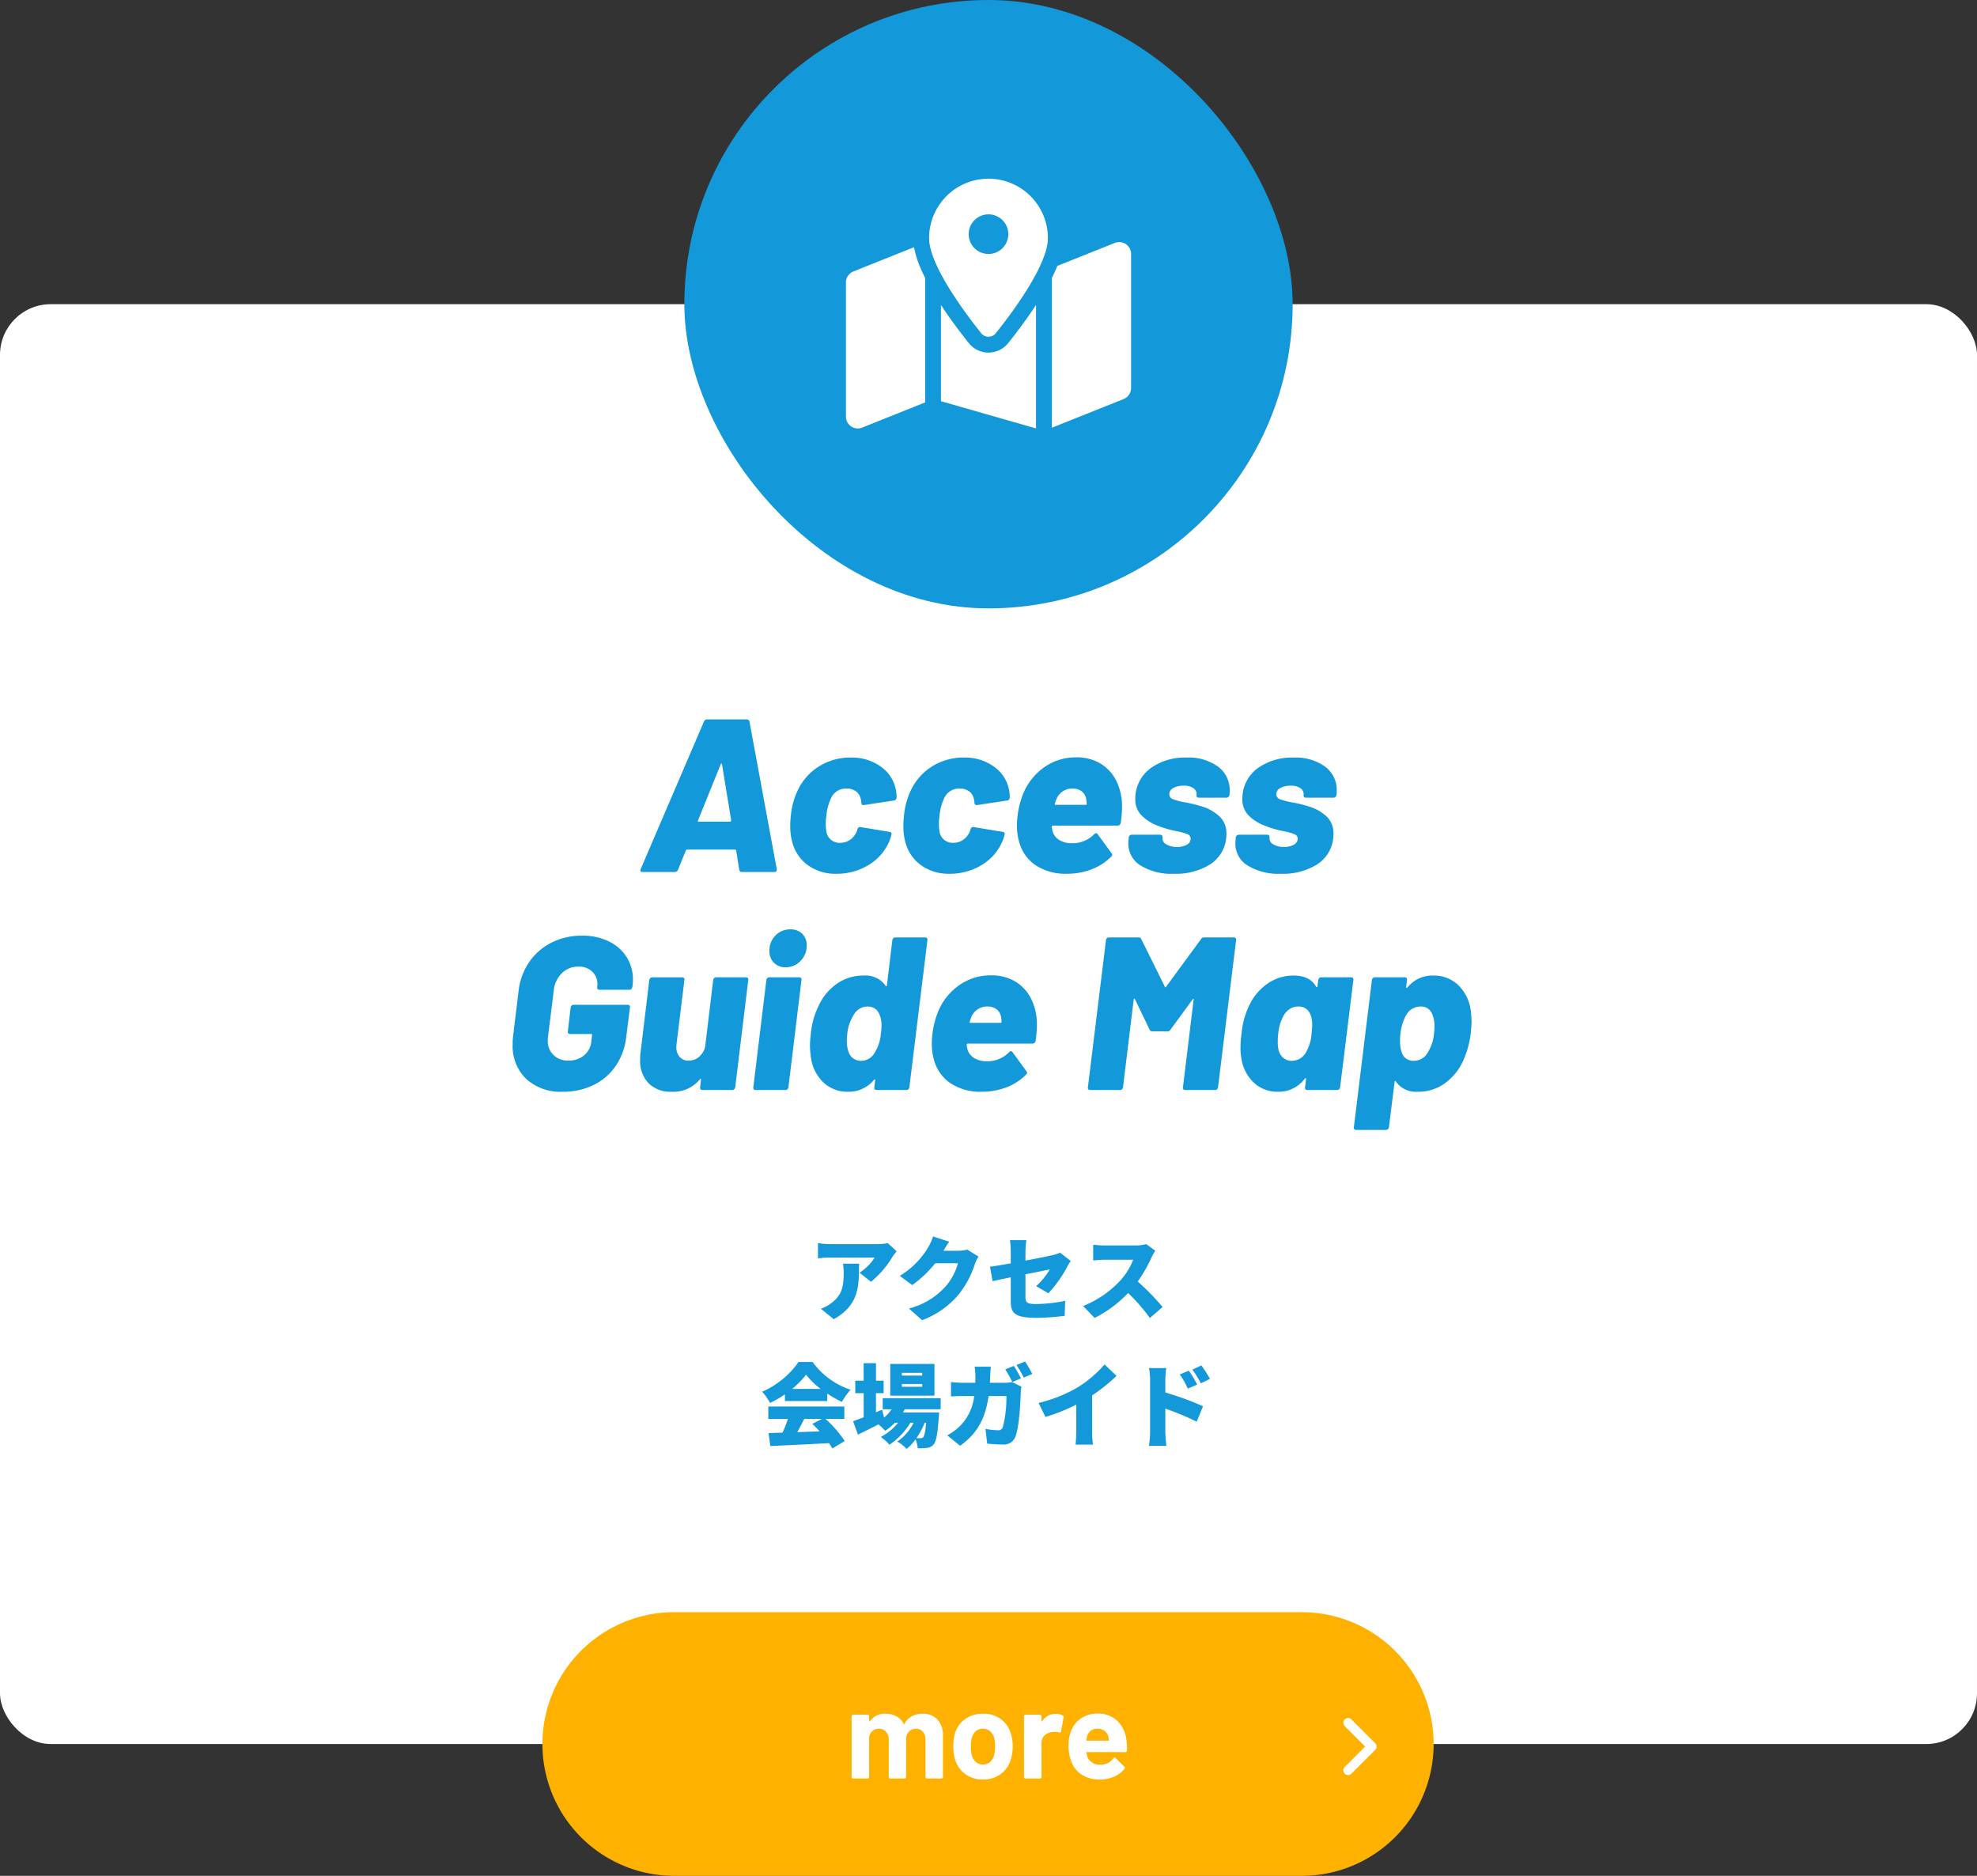
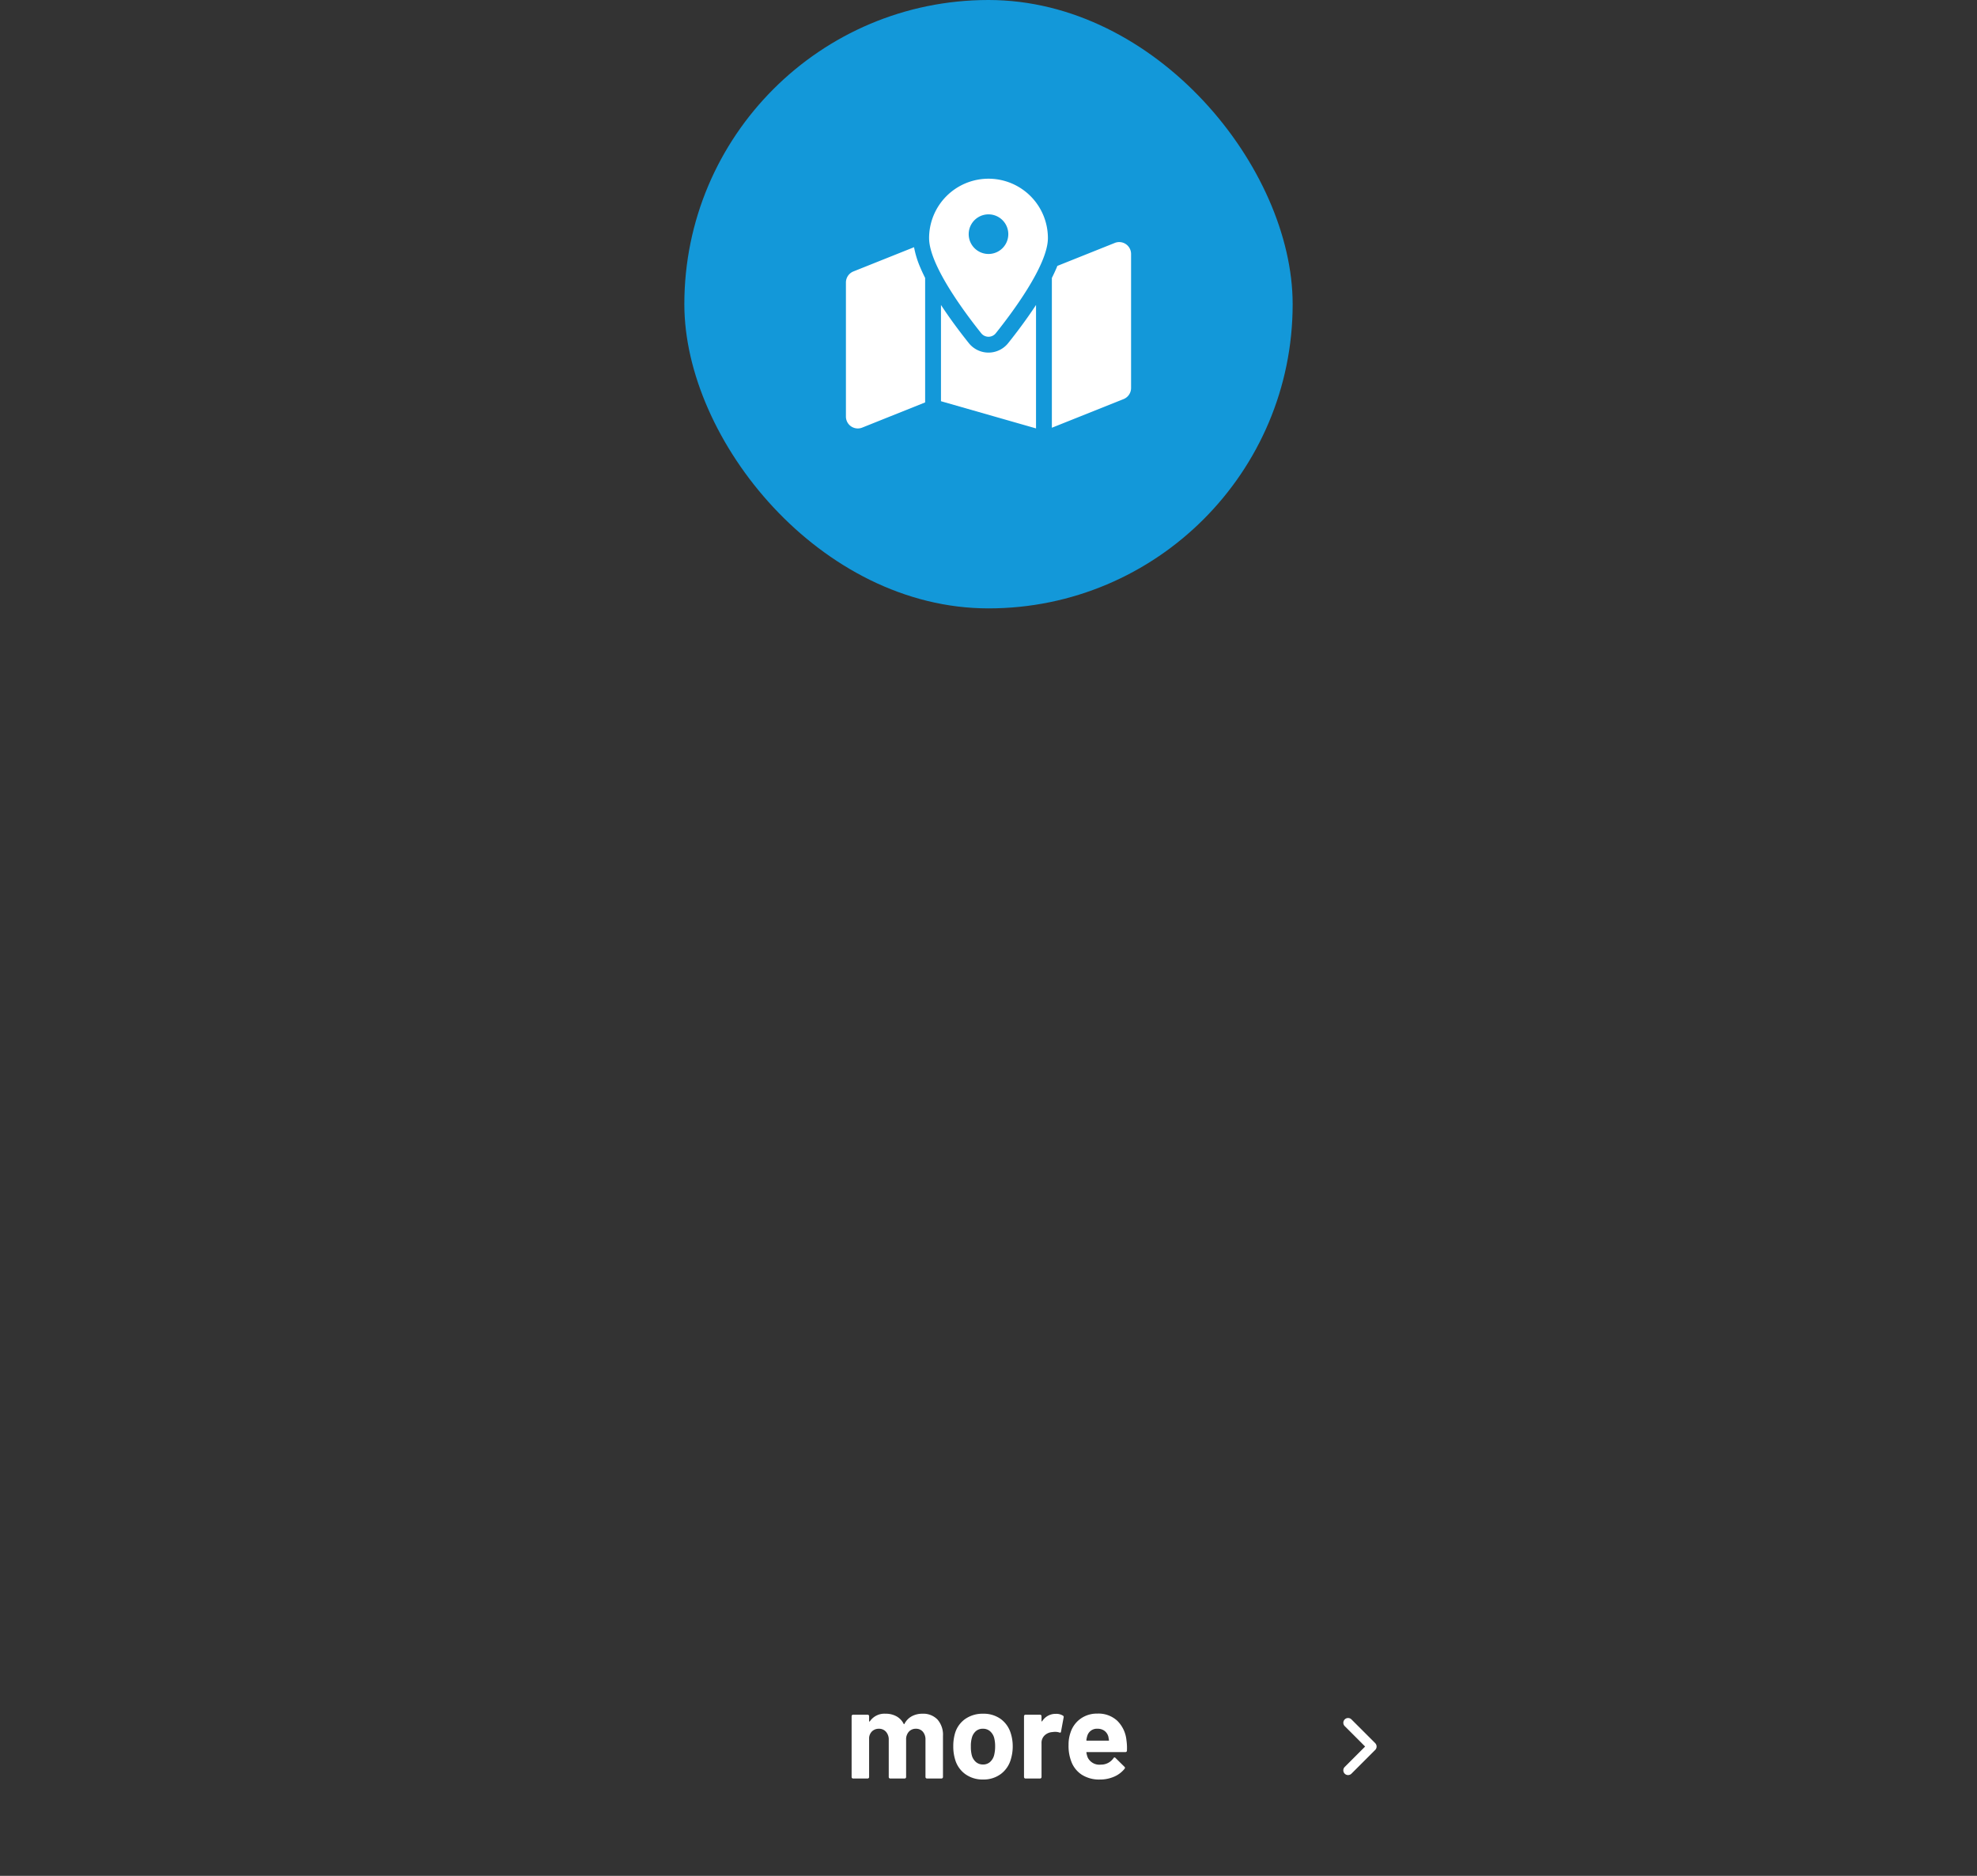
<svg xmlns="http://www.w3.org/2000/svg" width="390" height="370" viewBox="0 0 390 370">
  <rect x="0" y="0" width="390" height="370" fill="#333333" stroke="none" />
  <g id="info_btn3_pc" transform="translate(-930 -1801)">
-     <rect id="長方形_3851" data-name="長方形 3851" width="390" height="284" rx="10" transform="translate(930 1861)" fill="#fff" />
-     <path id="パス_9401" data-name="パス 9401" d="M-48.655,0A.465.465,0,0,1-49-.129a.638.638,0,0,1-.172-.3l-.6-3.827q-.086-.172-.215-.172h-9.5q-.129,0-.215.172L-61.254-.43A.689.689,0,0,1-61.9,0h-6.364a.418.418,0,0,1-.365-.15A.462.462,0,0,1-68.606-.6l12.47-29.068a.662.662,0,0,1,.6-.43h7.869a.516.516,0,0,1,.516.43L-41.775-.6V-.43q0,.43-.473.43ZM-57.3-10.191q-.129.258.129.258h6.192q.215,0,.215-.258l-1.806-11.051q-.043-.172-.129-.151t-.129.151ZM-29.993.344a9.275,9.275,0,0,1-5.741-1.763,8.221,8.221,0,0,1-3.074-4.859,11.391,11.391,0,0,1-.3-2.752,18.393,18.393,0,0,1,.129-2.193A14.607,14.607,0,0,1-37.6-16.168a11.059,11.059,0,0,1,4.236-4.709,11.66,11.66,0,0,1,6.214-1.7,9.723,9.723,0,0,1,5.869,1.763A7.208,7.208,0,0,1-18.3-16.34a7.017,7.017,0,0,1,.172,1.677q-.086.516-.516.559l-5.934.9h-.086q-.387,0-.43-.43a1.3,1.3,0,0,0-.043-.387,1.518,1.518,0,0,0-.129-.6,2.319,2.319,0,0,0-.946-1.333,2.978,2.978,0,0,0-1.763-.516,3.232,3.232,0,0,0-3.139,2.021,10.3,10.3,0,0,0-.86,3.268A11.909,11.909,0,0,0-32.1-9.5a8.013,8.013,0,0,0,.129,1.548,2.582,2.582,0,0,0,2.709,2.193,3.38,3.38,0,0,0,1.935-.58A3.766,3.766,0,0,0-25.993-8l.086-.258.043-.172a.532.532,0,0,1,.645-.43l5.719.946a.39.39,0,0,1,.344.559,6.626,6.626,0,0,1-.43,1.333,10.074,10.074,0,0,1-4.149,4.687A12,12,0,0,1-29.993.344Zm22.317,0a9.275,9.275,0,0,1-5.74-1.763,8.221,8.221,0,0,1-3.074-4.859,11.391,11.391,0,0,1-.3-2.752,18.392,18.392,0,0,1,.129-2.193,14.607,14.607,0,0,1,1.376-4.945,11.059,11.059,0,0,1,4.235-4.709,11.66,11.66,0,0,1,6.214-1.7,9.723,9.723,0,0,1,5.869,1.763A7.208,7.208,0,0,1,4.02-16.34a7.017,7.017,0,0,1,.172,1.677q-.086.516-.516.559l-5.934.9h-.086q-.387,0-.43-.43a1.3,1.3,0,0,0-.043-.387,1.518,1.518,0,0,0-.129-.6,2.319,2.319,0,0,0-.946-1.333,2.978,2.978,0,0,0-1.763-.516,3.232,3.232,0,0,0-3.139,2.021,10.3,10.3,0,0,0-.86,3.268A11.909,11.909,0,0,0-9.783-9.5a8.013,8.013,0,0,0,.129,1.548A2.582,2.582,0,0,0-6.945-5.762a3.38,3.38,0,0,0,1.935-.58A3.766,3.766,0,0,0-3.677-8l.086-.258.043-.172a.532.532,0,0,1,.645-.43l5.719.946a.39.39,0,0,1,.344.559A6.626,6.626,0,0,1,2.73-6.02,10.074,10.074,0,0,1-1.419-1.333,12,12,0,0,1-7.676.344ZM26.337-13.072a20.363,20.363,0,0,1-.258,3.4.61.61,0,0,1-.645.516H12.749q-.258,0-.258.215A4.6,4.6,0,0,0,12.749-7.7a3.113,3.113,0,0,0,1.333,1.462,4.678,4.678,0,0,0,2.408.559,5.9,5.9,0,0,0,4.343-1.763.493.493,0,0,1,.387-.215.372.372,0,0,1,.3.172L24.273-3.7a.413.413,0,0,1,.129.3.593.593,0,0,1-.215.387A10.933,10.933,0,0,1,20.3-.516,13.353,13.353,0,0,1,15.5.344a10.7,10.7,0,0,1-6.235-1.7A8.128,8.128,0,0,1,6-6.106a11.566,11.566,0,0,1-.387-3.053,15.648,15.648,0,0,1,.129-1.935,16.479,16.479,0,0,1,1.247-4.687,11.809,11.809,0,0,1,4.192-5.01,10.77,10.77,0,0,1,6.128-1.827,9.027,9.027,0,0,1,4.773,1.226A8.212,8.212,0,0,1,25.2-18,11.168,11.168,0,0,1,26.337-13.072Zm-9.8-3.4a3.333,3.333,0,0,0-3.139,2.107,8.13,8.13,0,0,0-.3.9q-.086.215.129.215h5.934a.19.19,0,0,0,.215-.215,5.264,5.264,0,0,0-.086-.817A2.484,2.484,0,0,0,18.4-15.91,2.936,2.936,0,0,0,16.533-16.469ZM36.571.344A11.575,11.575,0,0,1,29.992-1.29a5.019,5.019,0,0,1-2.408-4.343,4.732,4.732,0,0,1,.043-.731l.043-.473a.7.7,0,0,1,.194-.366.5.5,0,0,1,.365-.15h5.633q.473,0,.473.516a1.308,1.308,0,0,0,.688,1.354,3.853,3.853,0,0,0,2.15.537A3.743,3.743,0,0,0,39.151-5.4a1.35,1.35,0,0,0,.731-1.183.97.97,0,0,0-.688-.9,11.636,11.636,0,0,0-2.236-.6,20.719,20.719,0,0,1-4.042-1.247,8.639,8.639,0,0,1-2.881-2,4.456,4.456,0,0,1-1.075-3.117,6.5,6.5,0,0,1,.043-.86,7.41,7.41,0,0,1,3.182-5.31,11.577,11.577,0,0,1,6.88-1.956,9.882,9.882,0,0,1,6.214,1.784,5.712,5.712,0,0,1,2.3,4.752,6.5,6.5,0,0,1-.043.86.643.643,0,0,1-.215.365.572.572,0,0,1-.387.151H41.473a.43.43,0,0,1-.344-.151.409.409,0,0,1-.086-.365,1.406,1.406,0,0,0-.581-1.333,3.154,3.154,0,0,0-1.956-.516,4.105,4.105,0,0,0-2.043.451,1.368,1.368,0,0,0-.8,1.226,1.069,1.069,0,0,0,.774,1.01,12.82,12.82,0,0,0,2.494.623A29.153,29.153,0,0,1,42.2-12.9a8.863,8.863,0,0,1,3.483,2.043,4.549,4.549,0,0,1,1.247,3.332,6.5,6.5,0,0,1-.043.86,6.986,6.986,0,0,1-3.2,5.181A12.7,12.7,0,0,1,36.571.344Zm21.113,0A11.575,11.575,0,0,1,51.105-1.29,5.019,5.019,0,0,1,48.7-5.633a4.732,4.732,0,0,1,.043-.731l.043-.473a.7.7,0,0,1,.194-.366.5.5,0,0,1,.366-.15h5.633q.473,0,.473.516a1.308,1.308,0,0,0,.688,1.354,3.853,3.853,0,0,0,2.15.537A3.743,3.743,0,0,0,60.264-5.4,1.35,1.35,0,0,0,61-6.579a.97.97,0,0,0-.688-.9,11.636,11.636,0,0,0-2.236-.6,20.719,20.719,0,0,1-4.042-1.247,8.639,8.639,0,0,1-2.881-2,4.456,4.456,0,0,1-1.075-3.117,6.5,6.5,0,0,1,.043-.86,7.41,7.41,0,0,1,3.182-5.31,11.577,11.577,0,0,1,6.88-1.956,9.882,9.882,0,0,1,6.214,1.784,5.712,5.712,0,0,1,2.3,4.752,6.5,6.5,0,0,1-.043.86.643.643,0,0,1-.215.365.572.572,0,0,1-.387.151H62.586a.43.43,0,0,1-.344-.151.409.409,0,0,1-.086-.365,1.406,1.406,0,0,0-.581-1.333,3.154,3.154,0,0,0-1.956-.516,4.105,4.105,0,0,0-2.043.451,1.368,1.368,0,0,0-.8,1.226,1.069,1.069,0,0,0,.774,1.01,12.82,12.82,0,0,0,2.494.623,29.153,29.153,0,0,1,3.268.817A8.863,8.863,0,0,1,66.8-10.858a4.549,4.549,0,0,1,1.247,3.332,6.5,6.5,0,0,1-.043.86,6.986,6.986,0,0,1-3.2,5.181A12.7,12.7,0,0,1,57.684.344Zm-141.664,43A10.047,10.047,0,0,1-91.2,40.807a8.938,8.938,0,0,1-2.666-6.794,11.991,11.991,0,0,1,.086-1.677l1.075-8.815a12.579,12.579,0,0,1,2.086-5.74,11.671,11.671,0,0,1,4.408-3.849,13.1,13.1,0,0,1,6.02-1.376A11.782,11.782,0,0,1-74.863,13.7a8.452,8.452,0,0,1,3.5,3.118,8.239,8.239,0,0,1,1.225,4.429q0,.387-.086,1.247l-.043.215a.7.7,0,0,1-.193.365.5.5,0,0,1-.366.15h-5.934a.43.43,0,0,1-.344-.15.409.409,0,0,1-.086-.365,2.292,2.292,0,0,0,.043-.516,3.453,3.453,0,0,0-.989-2.516,3.733,3.733,0,0,0-2.8-1.01,4.468,4.468,0,0,0-3.225,1.29,5.446,5.446,0,0,0-1.591,3.354L-86.9,32.551a3.9,3.9,0,0,0-.043.688,3.789,3.789,0,0,0,1.139,2.86,4.015,4.015,0,0,0,2.9,1.1,4.758,4.758,0,0,0,3.1-1.01,4.082,4.082,0,0,0,1.462-2.817l.129-1.2q.086-.215-.172-.215H-82.56A.43.43,0,0,1-82.9,31.8a.409.409,0,0,1-.086-.365l.559-4.73a.7.7,0,0,1,.193-.365.5.5,0,0,1,.366-.15h10.707a.43.43,0,0,1,.344.15.409.409,0,0,1,.086.365l-.731,5.848a12.527,12.527,0,0,1-2.064,5.676,11.223,11.223,0,0,1-4.386,3.784A13.547,13.547,0,0,1-83.979,43.344Zm29.67-22.059a.7.7,0,0,1,.193-.365.5.5,0,0,1,.366-.151h5.934a.43.43,0,0,1,.344.151.409.409,0,0,1,.086.365l-2.58,21.2a.7.7,0,0,1-.194.365.5.5,0,0,1-.366.151h-5.934a.43.43,0,0,1-.344-.151.409.409,0,0,1-.086-.365l.172-1.505q.043-.129-.043-.172t-.172.086a6.774,6.774,0,0,1-5.59,2.451,6.146,6.146,0,0,1-4.515-1.656,6.321,6.321,0,0,1-1.677-4.708,9.464,9.464,0,0,1,.086-1.462l1.72-14.233a.643.643,0,0,1,.215-.365.572.572,0,0,1,.387-.151h5.891a.43.43,0,0,1,.344.151.409.409,0,0,1,.086.365l-1.548,12.6-.043.559a2.95,2.95,0,0,0,.645,2.021,2.282,2.282,0,0,0,1.806.731,3.023,3.023,0,0,0,2.021-.731,3.858,3.858,0,0,0,1.2-1.935Zm14.319-2.494a3.126,3.126,0,0,1-2.343-.9,3.185,3.185,0,0,1-.882-2.322,4.137,4.137,0,0,1,1.2-3.053,3.981,3.981,0,0,1,2.924-1.2,3.212,3.212,0,0,1,2.344.86,3.1,3.1,0,0,1,.882,2.322,4.19,4.19,0,0,1-1.226,3.053A3.934,3.934,0,0,1-39.99,18.791ZM-45.967,43a.43.43,0,0,1-.344-.151.409.409,0,0,1-.086-.365l2.58-21.2a.7.7,0,0,1,.194-.365.5.5,0,0,1,.366-.151h5.934a.43.43,0,0,1,.344.151.409.409,0,0,1,.086.365l-2.58,21.2a.7.7,0,0,1-.194.365.5.5,0,0,1-.366.151Zm27-29.584a.7.7,0,0,1,.194-.365.5.5,0,0,1,.365-.15h5.934a.43.43,0,0,1,.344.15.409.409,0,0,1,.086.365l-3.569,29.068a.7.7,0,0,1-.193.365.5.5,0,0,1-.365.151H-22.1a.43.43,0,0,1-.344-.151.409.409,0,0,1-.086-.365l.172-1.419q.043-.129-.043-.15a.179.179,0,0,0-.172.064,6.441,6.441,0,0,1-5.117,2.365,6.9,6.9,0,0,1-4.795-1.763A8.254,8.254,0,0,1-35,36.765a16.761,16.761,0,0,1-.215-2.58q0-.774.172-2.408A16.108,16.108,0,0,1-33.5,26.359a10.69,10.69,0,0,1,3.569-4.3A9.034,9.034,0,0,1-24.6,20.425a4.771,4.771,0,0,1,4.3,2.021q.043.129.129.086a.277.277,0,0,0,.129-.172ZM-22.4,35.561a8.084,8.084,0,0,0,1.161-3.655,10.536,10.536,0,0,0,.129-1.548,5.243,5.243,0,0,0-.43-2.322,2.346,2.346,0,0,0-2.279-1.5,3.064,3.064,0,0,0-2.709,1.548,8.568,8.568,0,0,0-1.333,3.827q-.086.946-.086,1.376a6.355,6.355,0,0,0,.387,2.322,2.512,2.512,0,0,0,2.451,1.634A3.089,3.089,0,0,0-22.4,35.561ZM9.546,29.928a20.363,20.363,0,0,1-.258,3.4.61.61,0,0,1-.645.516H-4.042q-.258,0-.258.215A4.6,4.6,0,0,0-4.042,35.3a3.113,3.113,0,0,0,1.333,1.462A4.678,4.678,0,0,0-.3,37.324a5.9,5.9,0,0,0,4.343-1.763.493.493,0,0,1,.387-.215.372.372,0,0,1,.3.172L7.482,39.3a.413.413,0,0,1,.129.3.593.593,0,0,1-.215.387A10.933,10.933,0,0,1,3.5,42.484a13.353,13.353,0,0,1-4.795.86,10.7,10.7,0,0,1-6.235-1.7,8.128,8.128,0,0,1-3.268-4.751,11.566,11.566,0,0,1-.387-3.053,15.648,15.648,0,0,1,.129-1.935A16.479,16.479,0,0,1-9.8,27.219a11.809,11.809,0,0,1,4.192-5.01A10.77,10.77,0,0,1,.516,20.382a9.027,9.027,0,0,1,4.773,1.226A8.212,8.212,0,0,1,8.406,25,11.168,11.168,0,0,1,9.546,29.928Zm-9.8-3.4A3.333,3.333,0,0,0-3.4,28.638a8.13,8.13,0,0,0-.3.9q-.086.215.129.215H2.365a.19.19,0,0,0,.215-.215,5.264,5.264,0,0,0-.086-.817,2.484,2.484,0,0,0-.882-1.634A2.936,2.936,0,0,0-.258,26.531ZM41.925,13.244a.616.616,0,0,1,.6-.344h5.891a.43.43,0,0,1,.344.15.409.409,0,0,1,.086.365L45.279,42.484a.7.7,0,0,1-.193.365A.5.5,0,0,1,44.72,43H38.786a.43.43,0,0,1-.344-.151.409.409,0,0,1-.086-.365L40.463,25.2q.043-.172-.043-.172t-.172.129L35.9,31.089a.616.616,0,0,1-.6.344H32.336a.582.582,0,0,1-.559-.344L28.9,25.112q-.043-.129-.129-.129t-.129.172L26.531,42.484a.7.7,0,0,1-.194.365.5.5,0,0,1-.366.151H20.038a.43.43,0,0,1-.344-.151.409.409,0,0,1-.086-.365l3.569-29.068a.468.468,0,0,1,.172-.365.572.572,0,0,1,.387-.15h5.848a.533.533,0,0,1,.559.344l4.644,9.374q.129.258.258,0Zm23.134,8.041a.7.7,0,0,1,.193-.365.5.5,0,0,1,.366-.151h5.934a.43.43,0,0,1,.344.151.409.409,0,0,1,.086.365l-2.623,21.2a.7.7,0,0,1-.193.365A.5.5,0,0,1,68.8,43H62.866a.43.43,0,0,1-.344-.151.409.409,0,0,1-.086-.365l.215-1.634a.193.193,0,0,0-.065-.172q-.064-.043-.193.086a6.4,6.4,0,0,1-5.289,2.58,6.8,6.8,0,0,1-4.751-1.785,8.152,8.152,0,0,1-2.472-4.838,11.109,11.109,0,0,1-.172-2.064,22.153,22.153,0,0,1,.215-2.838,16.122,16.122,0,0,1,1.505-5.5,10.649,10.649,0,0,1,3.526-4.236A8.817,8.817,0,0,1,60.2,20.425q3.182,0,4.429,2.193.086.129.172.086a.173.173,0,0,0,.086-.172ZM62.78,35.26a8.057,8.057,0,0,0,.946-3.354,14.546,14.546,0,0,0,.129-1.763A5.565,5.565,0,0,0,63.6,28.38a2.643,2.643,0,0,0-.882-1.354,2.447,2.447,0,0,0-1.569-.495,3.105,3.105,0,0,0-1.763.516,3.763,3.763,0,0,0-1.247,1.419,9.325,9.325,0,0,0-.989,3.44,12.147,12.147,0,0,0-.086,1.634,5.771,5.771,0,0,0,.215,1.763,2.771,2.771,0,0,0,.924,1.4,2.552,2.552,0,0,0,1.655.537A3.2,3.2,0,0,0,62.78,35.26Zm32.293-8.3a16.761,16.761,0,0,1,.215,2.58q0,.774-.172,2.408a18.226,18.226,0,0,1-1.548,5.418,11.026,11.026,0,0,1-3.59,4.343,8.937,8.937,0,0,1-5.311,1.634,4.771,4.771,0,0,1-4.3-2.021q-.086-.129-.172-.086a.173.173,0,0,0-.086.172l-1.118,8.944a.7.7,0,0,1-.194.365.5.5,0,0,1-.365.151H72.5a.43.43,0,0,1-.344-.151.409.409,0,0,1-.086-.365l3.569-29.068a.7.7,0,0,1,.194-.365.5.5,0,0,1,.366-.151H82.13a.43.43,0,0,1,.344.151.409.409,0,0,1,.086.365L82.388,22.7q0,.258.258.086a6.239,6.239,0,0,1,5.074-2.365,6.953,6.953,0,0,1,4.795,1.741A8.356,8.356,0,0,1,95.073,26.961ZM86.6,35.69a8.355,8.355,0,0,0,1.29-3.87,8.252,8.252,0,0,0,.086-1.376,5.814,5.814,0,0,0-.387-2.279,2.341,2.341,0,0,0-2.408-1.634,3.2,3.2,0,0,0-2.752,1.634,9.517,9.517,0,0,0-1.161,3.7,9.464,9.464,0,0,0-.086,1.462,6.843,6.843,0,0,0,.387,2.408,2.346,2.346,0,0,0,2.279,1.5A3.1,3.1,0,0,0,86.6,35.69Z" transform="translate(1125 1973)" fill="#1398d9" />
-     <path id="パス_9402" data-name="パス 9402" d="M-18.126-12.186l-1.728-1.6a12.432,12.432,0,0,1-2.16.18h-9.342a15.651,15.651,0,0,1-2.286-.2V-10.8a21.616,21.616,0,0,1,2.286-.144h8.892a9.781,9.781,0,0,1-2.97,2.97l2.25,1.8a18.836,18.836,0,0,0,4.248-4.932C-18.756-11.394-18.342-11.916-18.126-12.186Zm-7.416,2.448H-28.71a10.251,10.251,0,0,1,.144,1.8c0,2.934-.45,4.464-2.448,5.976a6.99,6.99,0,0,1-2.052,1.1l2.538,2.07C-25.452-1.62-25.542-5.508-25.542-9.738Zm17.784-4.338-3.186-1.044a9.388,9.388,0,0,1-.954,2.142,16.329,16.329,0,0,1-5.6,5.634l2.448,1.818a22.317,22.317,0,0,0,4.536-4.3H-6.03a11.531,11.531,0,0,1-2.376,4.5A14.505,14.505,0,0,1-15.7-.9L-13.1,1.4A17.306,17.306,0,0,0-5.8-3.78a18.868,18.868,0,0,0,3.114-5.9,8.052,8.052,0,0,1,.7-1.476l-2.214-1.368a6.781,6.781,0,0,1-1.782.234h-2.9C-8.6-12.762-8.172-13.5-7.758-14.076ZM4.392-2.448c0,2.34.576,3.384,5.094,3.384A46.365,46.365,0,0,0,15.03.54l.09-2.952a30.956,30.956,0,0,1-5.724.63c-1.872,0-2.106-.378-2.106-1.44V-7.65c2.178-.432,4.158-.828,4.806-.954A14.775,14.775,0,0,1,9.414-5.31l2.394,1.4a24.86,24.86,0,0,0,3.744-5.256c.18-.36.486-.828.666-1.116l-2.106-1.638a6.278,6.278,0,0,1-1.458.486c-.828.2-3.024.648-5.364,1.08v-1.728a18.139,18.139,0,0,1,.18-2.3H4.23a18.51,18.51,0,0,1,.162,2.3V-9.81c-1.71.306-3.24.558-4.1.666L.81-6.3c.774-.18,2.088-.45,3.582-.756ZM32.9-12.294l-1.782-1.314a7.615,7.615,0,0,1-2.16.27H22.95a21.366,21.366,0,0,1-2.3-.144v3.1c.5-.036,1.494-.144,2.3-.144h5.6a13.2,13.2,0,0,1-2.52,4.068A20.072,20.072,0,0,1,18.666-1.4L20.934.954A24.118,24.118,0,0,0,27.54-3.96a35.737,35.737,0,0,1,4.3,4.932l2.5-2.178a47.955,47.955,0,0,0-4.9-5.022,27.9,27.9,0,0,0,2.718-4.752A10.085,10.085,0,0,1,32.9-12.294Zm-71.64,27.25a16.721,16.721,0,0,0,2.754-2.808,14.789,14.789,0,0,0,2.88,2.808Zm-1.422,2.394h8.352V15.874a21.452,21.452,0,0,0,2.9,1.638,13.079,13.079,0,0,1,1.692-2.394A15.19,15.19,0,0,1-34.7,9.646h-2.772a17.106,17.106,0,0,1-7.182,5.868,10.378,10.378,0,0,1,1.548,2.2,19.9,19.9,0,0,0,2.952-1.692Zm7.326,3.51-1.908.99c.468.45.954.954,1.422,1.476-1.476.054-2.97.108-4.392.162.45-.828.918-1.746,1.368-2.628Zm4.392,0V18.43H-43.434v2.43h3.87a23.628,23.628,0,0,1-1.062,2.718c-1.008.036-1.926.072-2.754.09l.342,2.556c3.078-.144,7.434-.342,11.574-.576a10.57,10.57,0,0,1,.648,1.062l2.448-1.476a22.611,22.611,0,0,0-3.8-4.374Zm15.372-8.532h-4.014v-.54h4.014Zm0,2.2h-4.014v-.54h4.014Zm2.412-4.5h-8.73v6.264h8.73Zm-1.638,11.61c-.162,1.8-.36,2.592-.576,2.826a.567.567,0,0,1-.522.216c-.18,0-.468,0-.828-.018a15.028,15.028,0,0,0,1.638-3.024Zm2.862-2.664V16.792h-11.43V18.97H-19.1a8.7,8.7,0,0,1-1.494,1.656l-.4-1.566-1.206.5V15.8h1.512V13.336h-1.512V9.88h-2.43v3.456H-26.28V15.8h1.656v4.752c-.792.306-1.512.576-2.088.774l.954,2.646c1.224-.594,2.646-1.3,4.05-2.016a15.625,15.625,0,0,1,1.332,1.26,11.142,11.142,0,0,0,1.908-1.584h.63a10.938,10.938,0,0,1-3.42,2.808,7.376,7.376,0,0,1,1.71,1.53,14.049,14.049,0,0,0,4.14-4.338h.63A9.566,9.566,0,0,1-18,25.342a8.35,8.35,0,0,1,1.854,1.44A9.251,9.251,0,0,0-14.4,24.91a5.18,5.18,0,0,1,.432,1.746,11.027,11.027,0,0,0,1.854-.072,1.93,1.93,0,0,0,1.3-.684c.486-.558.774-2.034,1.008-5.436.036-.288.054-.864.054-.864h-7.128a7.15,7.15,0,0,0,.36-.63ZM5,10.42,3.312,11.1a24.386,24.386,0,0,1,1.386,2.5l1.71-.72C6.084,12.256,5.454,11.086,5,10.42Zm2.214-.864-1.692.684a20.078,20.078,0,0,1,1.422,2.484L8.64,12A25.692,25.692,0,0,0,7.218,9.556ZM.468,10.582h-3.2a14.879,14.879,0,0,1,.144,1.746c0,.486,0,.972-.018,1.422H-4.86c-.684,0-1.71-.054-2.538-.144V16.45c.828-.072,1.98-.09,2.538-.09h2.034a9.834,9.834,0,0,1-2.646,5.76,11.316,11.316,0,0,1-2.664,2L-5.6,26.17c3.33-2.394,4.968-5.256,5.616-9.81h3.51a23.038,23.038,0,0,1-.684,6.084.885.885,0,0,1-.99.666,14.1,14.1,0,0,1-2.448-.27l.342,2.916c.846.072,1.926.162,3.042.162A2.4,2.4,0,0,0,5.31,24.37c.756-1.89.99-6.8,1.062-8.874a8.26,8.26,0,0,1,.126-.99l-1.854-.9a8.9,8.9,0,0,1-1.494.144H.27c.036-.468.054-.972.072-1.476C.36,11.842.414,11.014.468,10.582Zm9.414,7.146,1.35,2.754a35.742,35.742,0,0,0,6.084-2.43v5.274a24.3,24.3,0,0,1-.144,2.61h3.456a13.442,13.442,0,0,1-.18-2.61V16.234a34.642,34.642,0,0,0,4.806-3.852L22.9,10.132a24.208,24.208,0,0,1-5.148,4.428A28.529,28.529,0,0,1,9.882,17.728Zm29.646-6.372-1.8.756a14.688,14.688,0,0,1,1.584,2.79l1.854-.81A27.449,27.449,0,0,0,39.528,11.356Zm2.466-1.026-1.782.828a15.8,15.8,0,0,1,1.674,2.7l1.8-.882A22.513,22.513,0,0,0,41.994,10.33ZM31.878,23.47a20.207,20.207,0,0,1-.216,2.718h3.42c-.09-.81-.2-2.232-.2-2.718V18.844a56.137,56.137,0,0,1,6.192,2.574l1.242-3.042a59.511,59.511,0,0,0-7.434-2.718V13.192a21.4,21.4,0,0,1,.18-2.34h-3.4a12.575,12.575,0,0,1,.216,2.34Z" transform="translate(1125 2060)" fill="#1398d9" />
    <g id="info_icon3">
      <rect id="長方形_3852" data-name="長方形 3852" width="120" height="120" rx="60" transform="translate(1065 1801)" fill="#1398d9" />
      <path id="パス_9387" data-name="パス 9387" d="M11.719-32.031c0,5.332-7.139,14.834-10.273,18.75a1.837,1.837,0,0,1-2.891,0C-4.58-17.2-11.719-26.7-11.719-32.031A11.716,11.716,0,0,1,0-43.75,11.716,11.716,0,0,1,11.719-32.031ZM12.5-24.18c.342-.674.654-1.348.938-2.012.049-.117.1-.244.146-.361l11.328-4.531a2.342,2.342,0,0,1,3.213,2.178V-2.461A2.356,2.356,0,0,1,26.65-.283L12.5,5.371Zm-27.187-6.064a18.536,18.536,0,0,0,1.25,4.053c.283.664.6,1.338.938,2.012V.371L-24.912,5.342a2.342,2.342,0,0,1-3.213-2.178V-23.281a2.356,2.356,0,0,1,1.475-2.178l11.973-4.785ZM3.887-11.328c1.357-1.7,3.486-4.463,5.488-7.52V5.5L-9.375.137V-18.848c2,3.057,4.131,5.82,5.488,7.52A4.966,4.966,0,0,0,3.887-11.328ZM0-28.906a3.906,3.906,0,0,0,3.383-1.953,3.906,3.906,0,0,0,0-3.906A3.906,3.906,0,0,0,0-36.719a3.906,3.906,0,0,0-3.383,1.953,3.906,3.906,0,0,0,0,3.906A3.906,3.906,0,0,0,0-28.906Z" transform="translate(1125 1880)" fill="#fff" />
    </g>
    <g id="info_btn" transform="translate(793 -5)">
-       <path id="パス_9388" data-name="パス 9388" d="M26,0H149.81a26,26,0,0,1,0,52H26A26,26,0,0,1,26,0Z" transform="translate(244 2124)" fill="#ffb100" />
      <path id="パス_9389" data-name="パス 9389" d="M-3.653-8.344A3.892,3.892,0,0,1-.666-7.193,4.547,4.547,0,0,1,.411-3.961v8.1a.283.283,0,0,1-.086.208.283.283,0,0,1-.208.086H-2.747a.283.283,0,0,1-.208-.086.283.283,0,0,1-.086-.208V-3.2a2.332,2.332,0,0,0-.514-1.591,1.731,1.731,0,0,0-1.371-.588,1.806,1.806,0,0,0-1.4.588A2.228,2.228,0,0,0-6.86-3.227V4.142a.283.283,0,0,1-.086.208.283.283,0,0,1-.208.086h-2.84A.283.283,0,0,1-10.2,4.35a.283.283,0,0,1-.086-.208V-3.2a2.274,2.274,0,0,0-.539-1.579,1.789,1.789,0,0,0-1.4-.6,1.906,1.906,0,0,0-1.31.465,1.965,1.965,0,0,0-.624,1.3V4.142a.283.283,0,0,1-.086.208.283.283,0,0,1-.208.086h-2.864a.283.283,0,0,1-.208-.086.283.283,0,0,1-.086-.208v-12a.283.283,0,0,1,.086-.208.283.283,0,0,1,.208-.086h2.864a.283.283,0,0,1,.208.086.283.283,0,0,1,.086.208V-6.9a.1.1,0,0,0,.049.1q.049.024.1-.049A3.484,3.484,0,0,1-10.9-8.344a4.312,4.312,0,0,1,2.142.514A3.446,3.446,0,0,1-7.35-6.36q.073.147.171,0A3.527,3.527,0,0,1-5.722-7.854,4.327,4.327,0,0,1-3.653-8.344ZM8.319,4.632A5.8,5.8,0,0,1,4.793,3.555,5.381,5.381,0,0,1,2.786.617a8.713,8.713,0,0,1-.343-2.5,9.085,9.085,0,0,1,.343-2.6,5.261,5.261,0,0,1,2.032-2.84A5.991,5.991,0,0,1,8.343-8.344a5.735,5.735,0,0,1,3.427,1.016A5.417,5.417,0,0,1,13.778-4.5a8.383,8.383,0,0,1,.392,2.571A8.623,8.623,0,0,1,13.827.543a5.473,5.473,0,0,1-2,3A5.7,5.7,0,0,1,8.319,4.632Zm0-2.962A2.017,2.017,0,0,0,9.69,1.18,2.721,2.721,0,0,0,10.5-.166a7.059,7.059,0,0,0,.2-1.714,6.626,6.626,0,0,0-.2-1.738,2.716,2.716,0,0,0-.832-1.3,2.082,2.082,0,0,0-1.371-.465,2.07,2.07,0,0,0-1.383.465,2.608,2.608,0,0,0-.8,1.3,5.831,5.831,0,0,0-.2,1.738A6.667,6.667,0,0,0,6.091-.166a2.68,2.68,0,0,0,.82,1.347A2.1,2.1,0,0,0,8.319,1.67ZM22.665-8.319a2.487,2.487,0,0,1,1.4.343.3.3,0,0,1,.147.367l-.514,2.791q-.024.294-.343.171a2.713,2.713,0,0,0-.857-.122,4.048,4.048,0,0,0-.539.049,2.406,2.406,0,0,0-1.493.649,2,2,0,0,0-.612,1.53V4.142a.293.293,0,0,1-.294.294H16.691a.293.293,0,0,1-.294-.294v-12a.283.283,0,0,1,.086-.208.283.283,0,0,1,.208-.086h2.864a.283.283,0,0,1,.208.086.283.283,0,0,1,.086.208v.93a.1.1,0,0,0,.049.1.048.048,0,0,0,.073-.024A3.11,3.11,0,0,1,22.665-8.319ZM36.6-3.153a10.533,10.533,0,0,1,.1,2.081.285.285,0,0,1-.318.294H28.81q-.147,0-.1.122a4.384,4.384,0,0,0,.269.979,2.567,2.567,0,0,0,2.6,1.371A2.954,2.954,0,0,0,34.049.421a.272.272,0,0,1,.22-.147.269.269,0,0,1,.171.1L36.2,2.11a.338.338,0,0,1,.122.22.5.5,0,0,1-.1.2,5.339,5.339,0,0,1-2.081,1.555,6.953,6.953,0,0,1-2.791.551,6.358,6.358,0,0,1-3.562-.955A5.3,5.3,0,0,1,25.7,1.009,8.394,8.394,0,0,1,25.187-2.2a7.047,7.047,0,0,1,.367-2.375A5.382,5.382,0,0,1,27.525-7.34a5.511,5.511,0,0,1,3.342-1.028A5.44,5.44,0,0,1,34.8-6.948,6.213,6.213,0,0,1,36.6-3.153Zm-5.7-2.228a1.962,1.962,0,0,0-2.032,1.444,5.778,5.778,0,0,0-.171.783.108.108,0,0,0,.122.122h4.235q.147,0,.1-.122-.122-.71-.122-.685a2.115,2.115,0,0,0-.771-1.138A2.235,2.235,0,0,0,30.891-5.381Z" transform="translate(322.608 2152.368)" fill="#fff" />
      <path id="パス_9390" data-name="パス 9390" d="M3.475-6.287a.939.939,0,0,1,0,1.327L-1.213-.272a.939.939,0,0,1-1.327,0,.939.939,0,0,1,0-1.327L1.485-5.625-2.537-9.65a.939.939,0,0,1,0-1.327.939.939,0,0,1,1.327,0L3.478-6.29Z" transform="translate(404.81 2156.122)" fill="#fff" />
    </g>
  </g>
</svg>